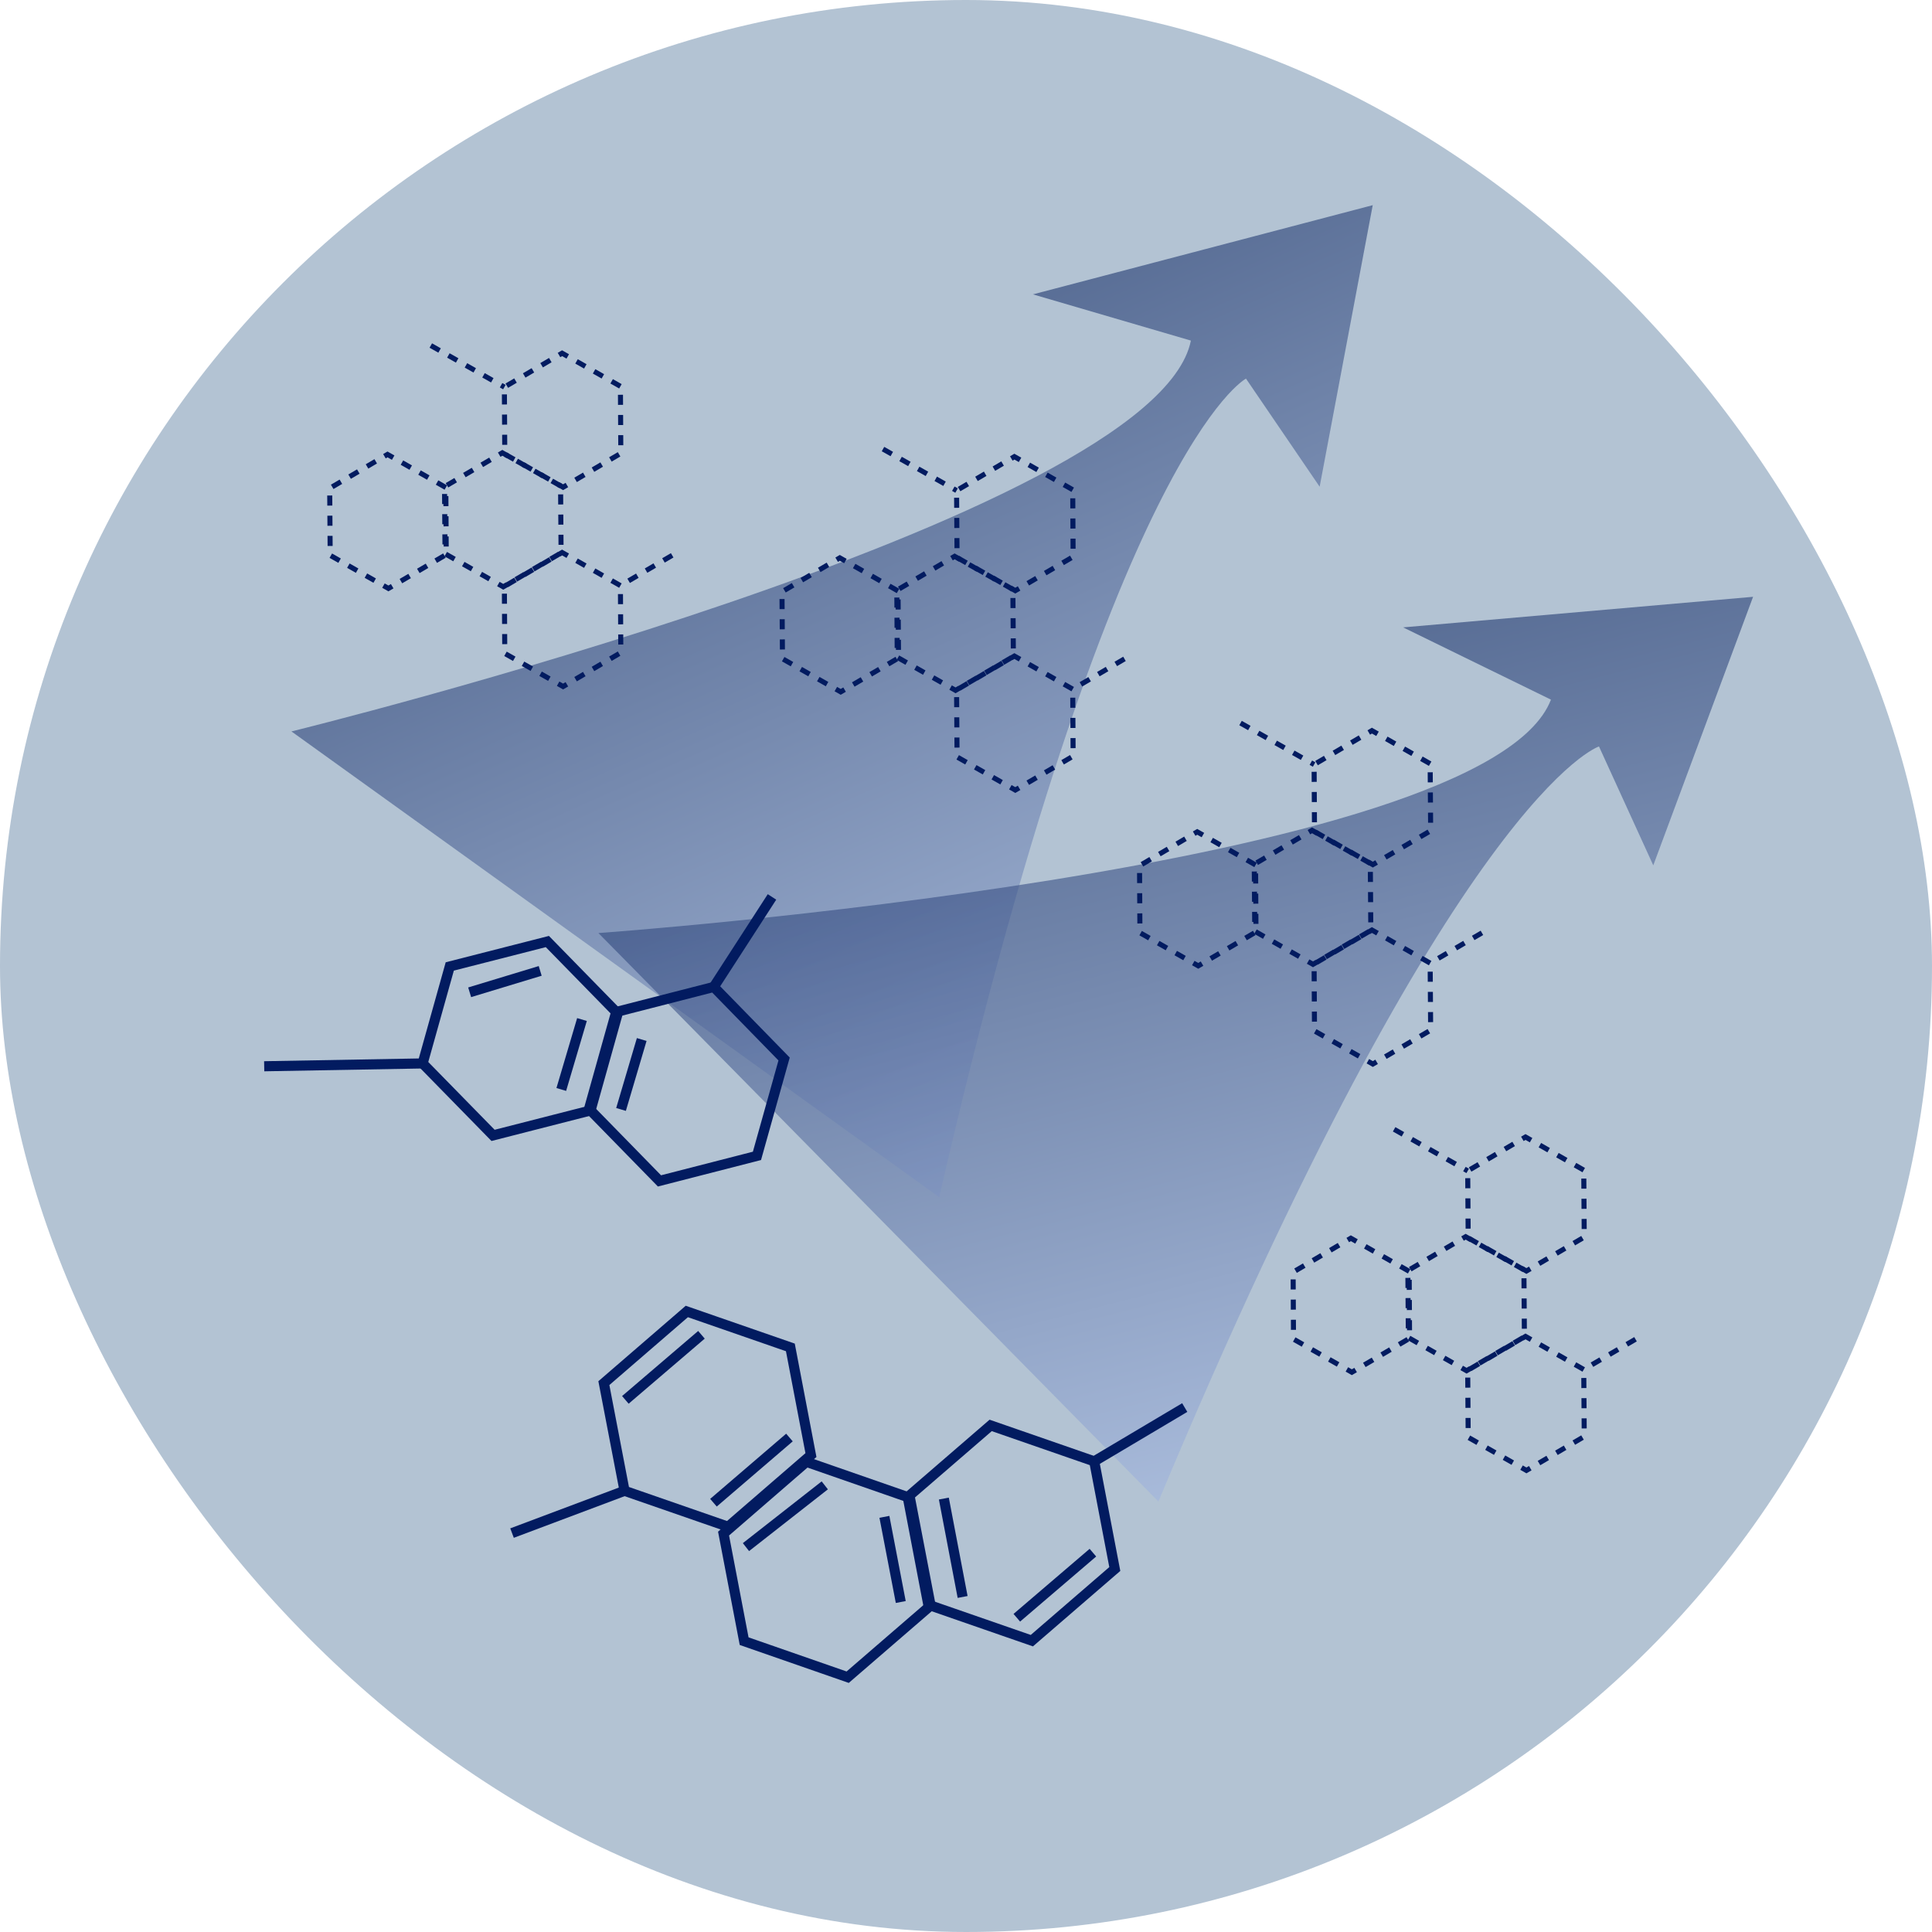
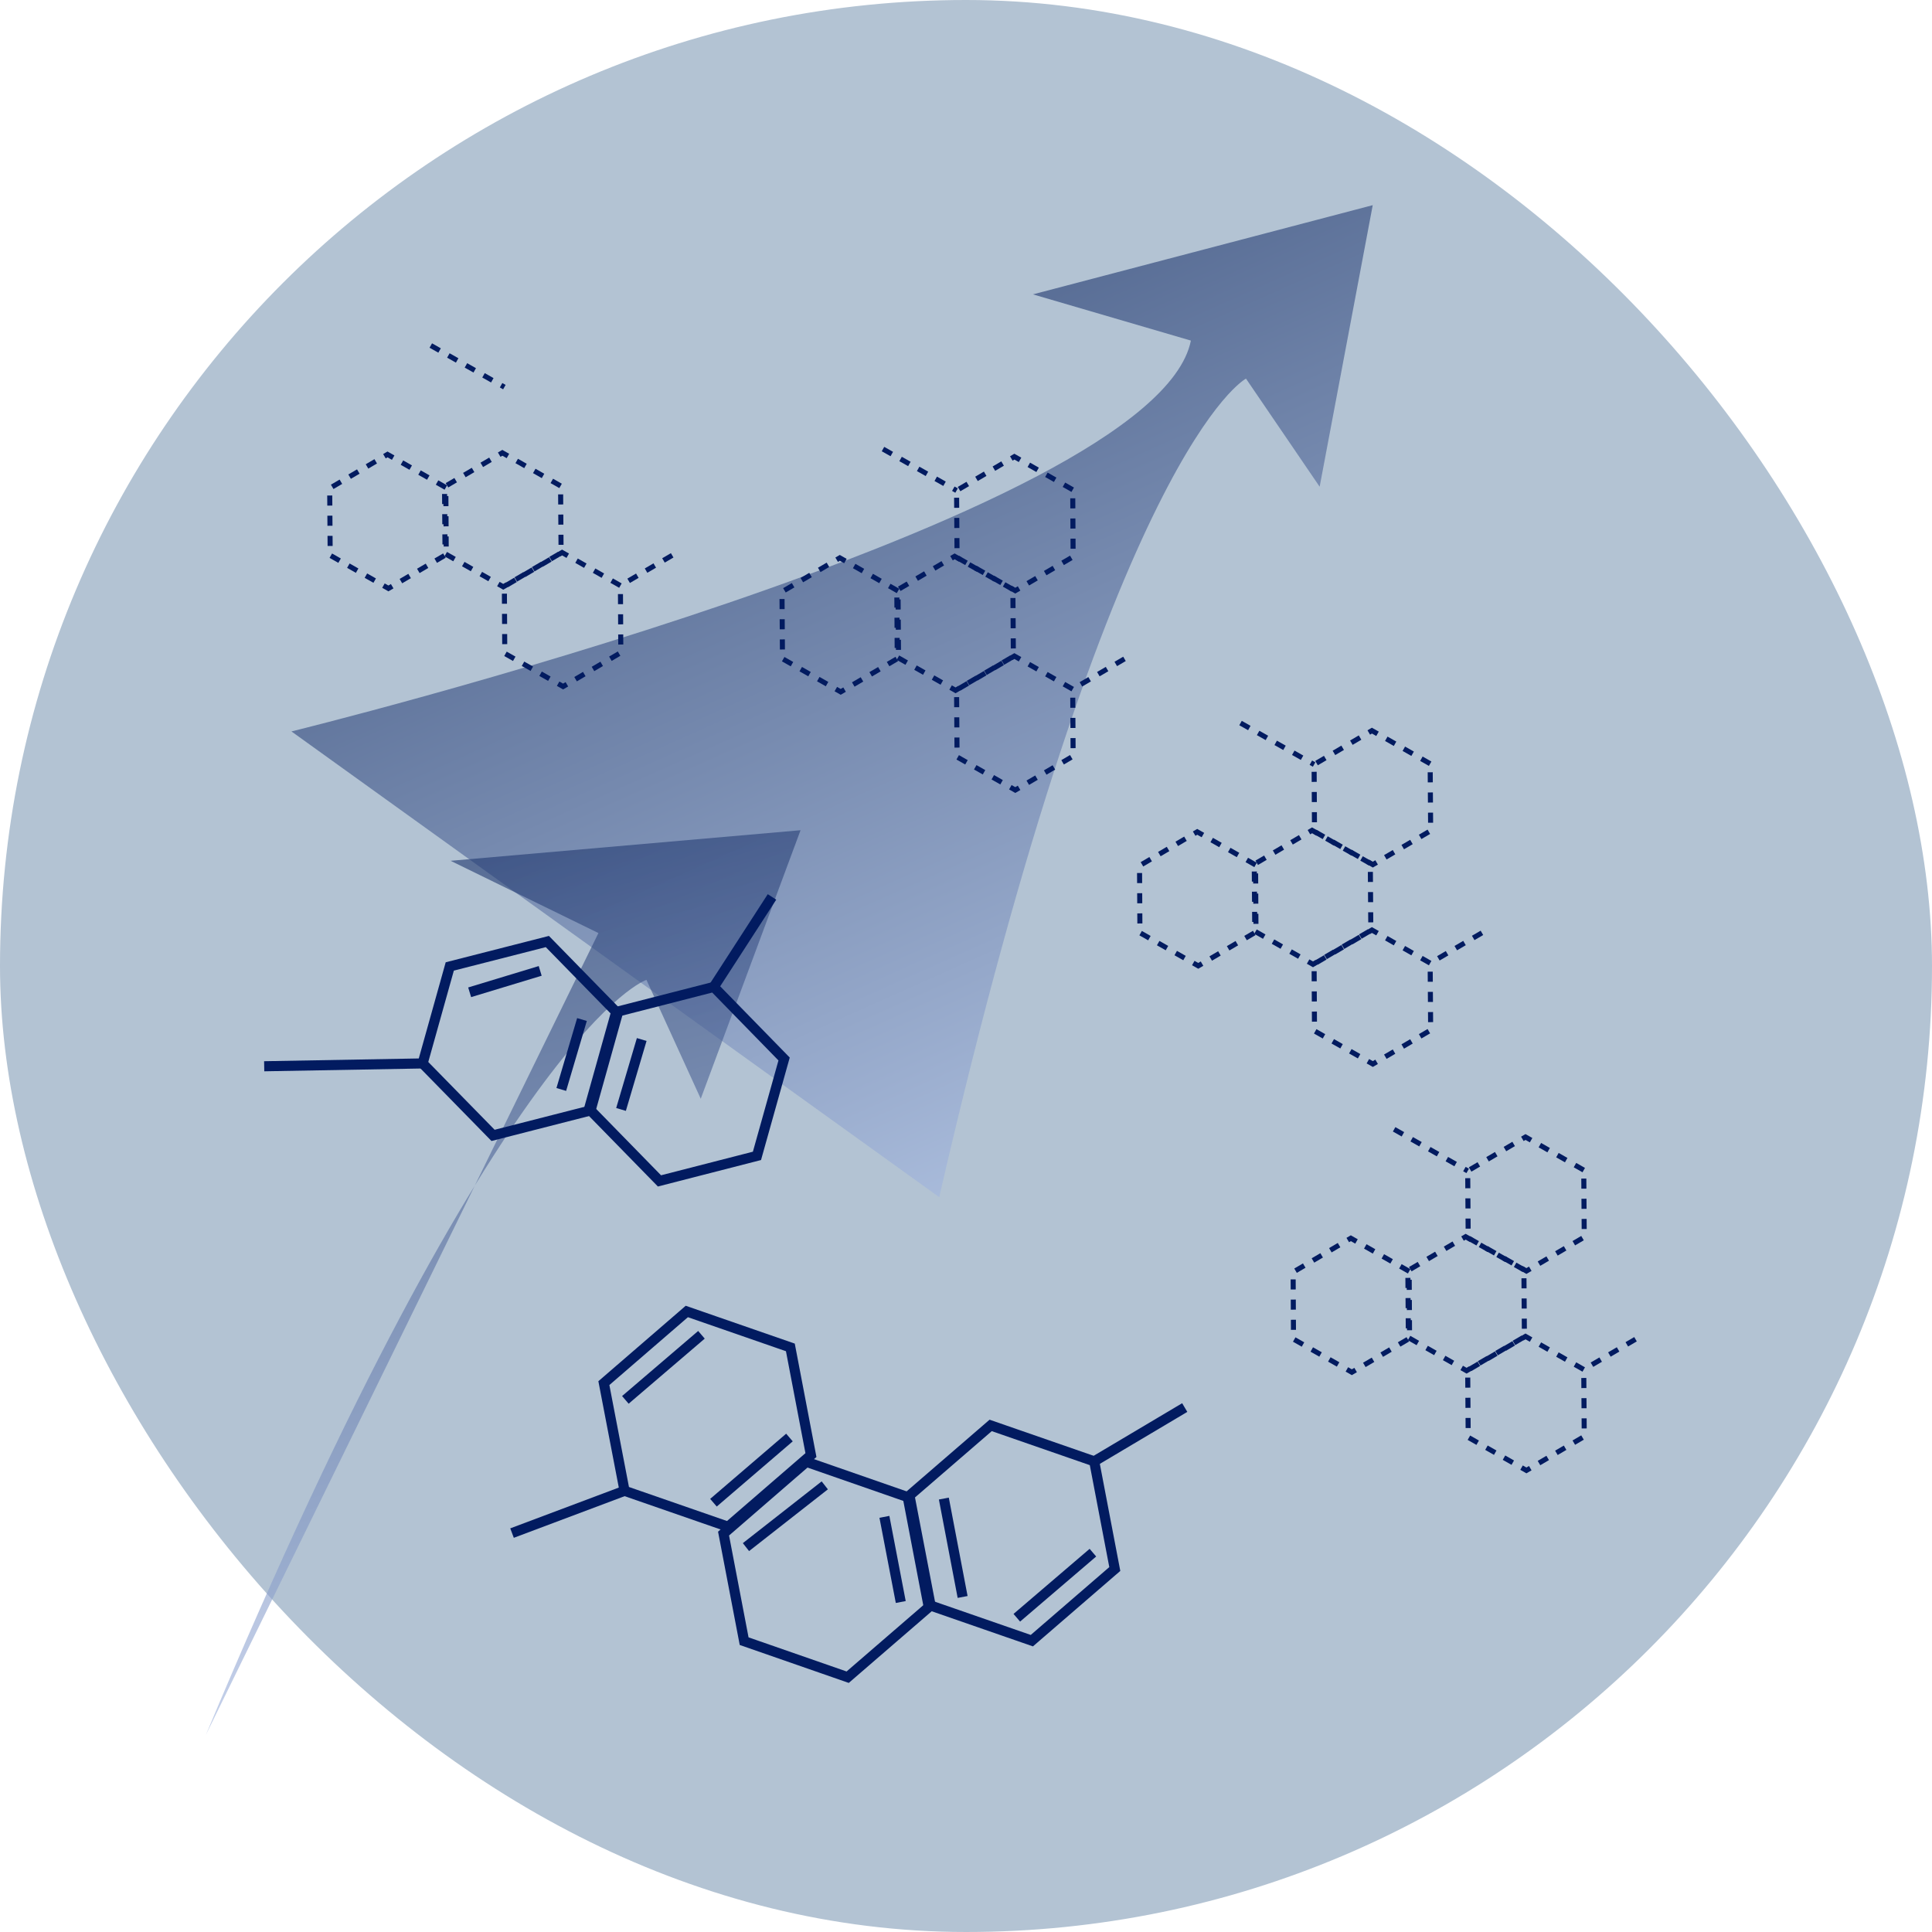
<svg xmlns="http://www.w3.org/2000/svg" xmlns:xlink="http://www.w3.org/1999/xlink" id="Layer_2" viewBox="0 0 191.45 191.45">
  <defs>
    <style>.cls-1{fill:url(#linear-gradient);}.cls-1,.cls-2{opacity:.63;}.cls-3{fill:#b3c3d3;}.cls-4,.cls-5{fill:none;stroke:#021b60;stroke-miterlimit:10;}.cls-5{stroke-dasharray:0 0 1 1;stroke-width:.5px;}.cls-2{fill:url(#linear-gradient-2);}</style>
    <linearGradient id="linear-gradient" x1="54.33" y1="97.67" x2="93.28" y2="165.13" gradientTransform="translate(35.39 -63.3) rotate(5.92)" gradientUnits="userSpaceOnUse">
      <stop offset="0" stop-color="#213970" stop-opacity=".98" />
      <stop offset="1" stop-color="#a0b4de" stop-opacity=".98" />
    </linearGradient>
    <linearGradient id="linear-gradient-2" x1="63.82" y1="221.29" x2="102.76" y2="288.75" gradientTransform="translate(112.84 -161.87) rotate(15.64)" xlink:href="#linear-gradient" />
  </defs>
  <g id="svg5">
    <rect class="cls-3" x="0" y="0" width="191.45" height="191.45" rx="95.72" ry="95.72" />
    <path class="cls-1" d="M28.88,72.48s85.61-21.01,89.13-38.73l-15.65-4.58,33.67-8.84-5.26,27.9-7.3-10.71s-13.29,6.85-30.4,81.11" />
-     <path class="cls-2" d="M59.3,92.46s87.93-6.25,94.39-23.13l-14.65-7.16,34.68-3.03-9.89,26.61-5.38-11.78s-14.26,4.51-43.66,74.82" />
+     <path class="cls-2" d="M59.3,92.46l-14.65-7.16,34.68-3.03-9.89,26.61-5.38-11.78s-14.26,4.51-43.66,74.82" />
    <polygon class="cls-4" points="61.21 100.43 54.24 93.3 44.57 95.77 41.88 105.38 48.86 112.51 58.52 110.04 61.21 100.43" />
    <polygon class="cls-4" points="77.7 104.94 70.73 97.8 61.06 100.28 58.37 109.88 65.35 117.02 75.01 114.54 77.7 104.94" />
    <polygon class="cls-4" points="90.17 148.43 79.91 144.86 71.7 151.97 73.74 162.63 84 166.2 92.22 159.1 90.17 148.43" />
    <polygon class="cls-4" points="108.43 144.81 98.17 141.25 89.95 148.35 91.99 159.02 102.25 162.58 110.47 155.48 108.43 144.81" />
    <polygon class="cls-4" points="78.32 133.52 68.06 129.96 59.84 137.06 61.89 147.73 72.15 151.29 80.36 144.19 78.32 133.52" />
    <line class="cls-4" x1="61.89" y1="147.73" x2="50.74" y2="151.92" />
    <line class="cls-4" x1="26.18" y1="105.66" x2="41.88" y2="105.38" />
    <line class="cls-4" x1="70.73" y1="97.8" x2="76.5" y2="88.88" />
    <line class="cls-4" x1="46.54" y1="98.33" x2="53.53" y2="96.21" />
    <line class="cls-4" x1="57.67" y1="101.03" x2="55.62" y2="107.96" />
    <line class="cls-4" x1="63.59" y1="103.01" x2="61.54" y2="109.94" />
    <line class="cls-4" x1="61.97" y1="138.72" x2="69.51" y2="132.27" />
    <line class="cls-4" x1="70.7" y1="148.91" x2="78.23" y2="142.45" />
    <line class="cls-4" x1="73.92" y1="153.31" x2="81.73" y2="147.19" />
    <line class="cls-4" x1="89.26" y1="158.75" x2="87.64" y2="150.31" />
    <line class="cls-4" x1="95.39" y1="158.25" x2="93.53" y2="148.5" />
    <line class="cls-4" x1="100.76" y1="160.31" x2="108.3" y2="153.86" />
    <line class="cls-4" x1="108.43" y1="144.81" x2="117.4" y2="139.48" />
    <polygon class="cls-5" points="44.18 48.31 38.4 45.03 32.67 48.39 32.72 55.03 38.49 58.31 44.22 54.95 44.18 48.31" />
    <polygon class="cls-5" points="55.55 48.15 49.78 44.87 44.05 48.23 44.1 54.87 49.87 58.15 55.6 54.79 55.55 48.15" />
-     <polygon class="cls-5" points="61.48 38.28 55.7 35 49.98 38.36 50.02 45 55.8 48.28 61.52 44.92 61.48 38.28" />
    <polygon class="cls-5" points="61.48 58.03 55.7 54.75 49.98 58.11 50.02 64.75 55.8 68.03 61.52 64.67 61.48 58.03" />
    <line class="cls-5" x1="42.69" y1="34.24" x2="49.98" y2="38.36" />
    <line class="cls-5" x1="66.61" y1="55.03" x2="61.48" y2="58.03" />
    <polygon class="cls-5" points="88.99 58.56 83.22 55.28 77.49 58.64 77.54 65.28 83.31 68.56 89.04 65.2 88.99 58.56" />
    <polygon class="cls-5" points="100.37 58.41 94.6 55.13 88.87 58.49 88.91 65.13 94.69 68.41 100.42 65.05 100.37 58.41" />
    <polygon class="cls-5" points="106.3 48.53 100.52 45.25 94.79 48.61 94.84 55.25 100.61 58.53 106.34 55.17 106.3 48.53" />
    <polygon class="cls-5" points="106.3 68.29 100.52 65.01 94.79 68.37 94.84 75.01 100.61 78.29 106.34 74.93 106.3 68.29" />
    <line class="cls-5" x1="87.5" y1="44.5" x2="94.79" y2="48.61" />
    <line class="cls-5" x1="111.43" y1="65.29" x2="106.3" y2="68.29" />
    <polygon class="cls-5" points="124.42 85.71 118.64 82.43 112.92 85.79 112.96 92.43 118.74 95.71 124.46 92.35 124.42 85.71" />
    <polygon class="cls-5" points="135.79 85.56 130.02 82.28 124.29 85.64 124.34 92.28 130.11 95.56 135.84 92.2 135.79 85.56" />
    <polygon class="cls-5" points="141.72 75.68 135.95 72.4 130.22 75.76 130.26 82.4 136.04 85.68 141.77 82.32 141.72 75.68" />
    <polygon class="cls-5" points="141.72 95.44 135.95 92.16 130.22 95.52 130.26 102.16 136.04 105.44 141.77 102.08 141.72 95.44" />
    <line class="cls-5" x1="122.93" y1="71.65" x2="130.22" y2="75.76" />
    <line class="cls-5" x1="146.85" y1="92.44" x2="141.72" y2="95.44" />
    <polygon class="cls-5" points="139.64 125.98 133.86 122.7 128.14 126.06 128.18 132.7 133.96 135.98 139.68 132.62 139.64 125.98" />
    <polygon class="cls-5" points="151.01 125.83 145.24 122.55 139.51 125.91 139.56 132.55 145.33 135.83 151.06 132.47 151.01 125.83" />
    <polygon class="cls-5" points="156.94 115.95 151.17 112.67 145.44 116.03 145.49 122.67 151.26 125.95 156.99 122.59 156.94 115.95" />
    <polygon class="cls-5" points="156.94 135.71 151.17 132.43 145.44 135.79 145.49 142.43 151.26 145.71 156.99 142.35 156.94 135.71" />
    <line class="cls-5" x1="138.15" y1="111.91" x2="145.44" y2="116.03" />
    <line class="cls-5" x1="162.07" y1="132.71" x2="156.94" y2="135.71" />
  </g>
</svg>